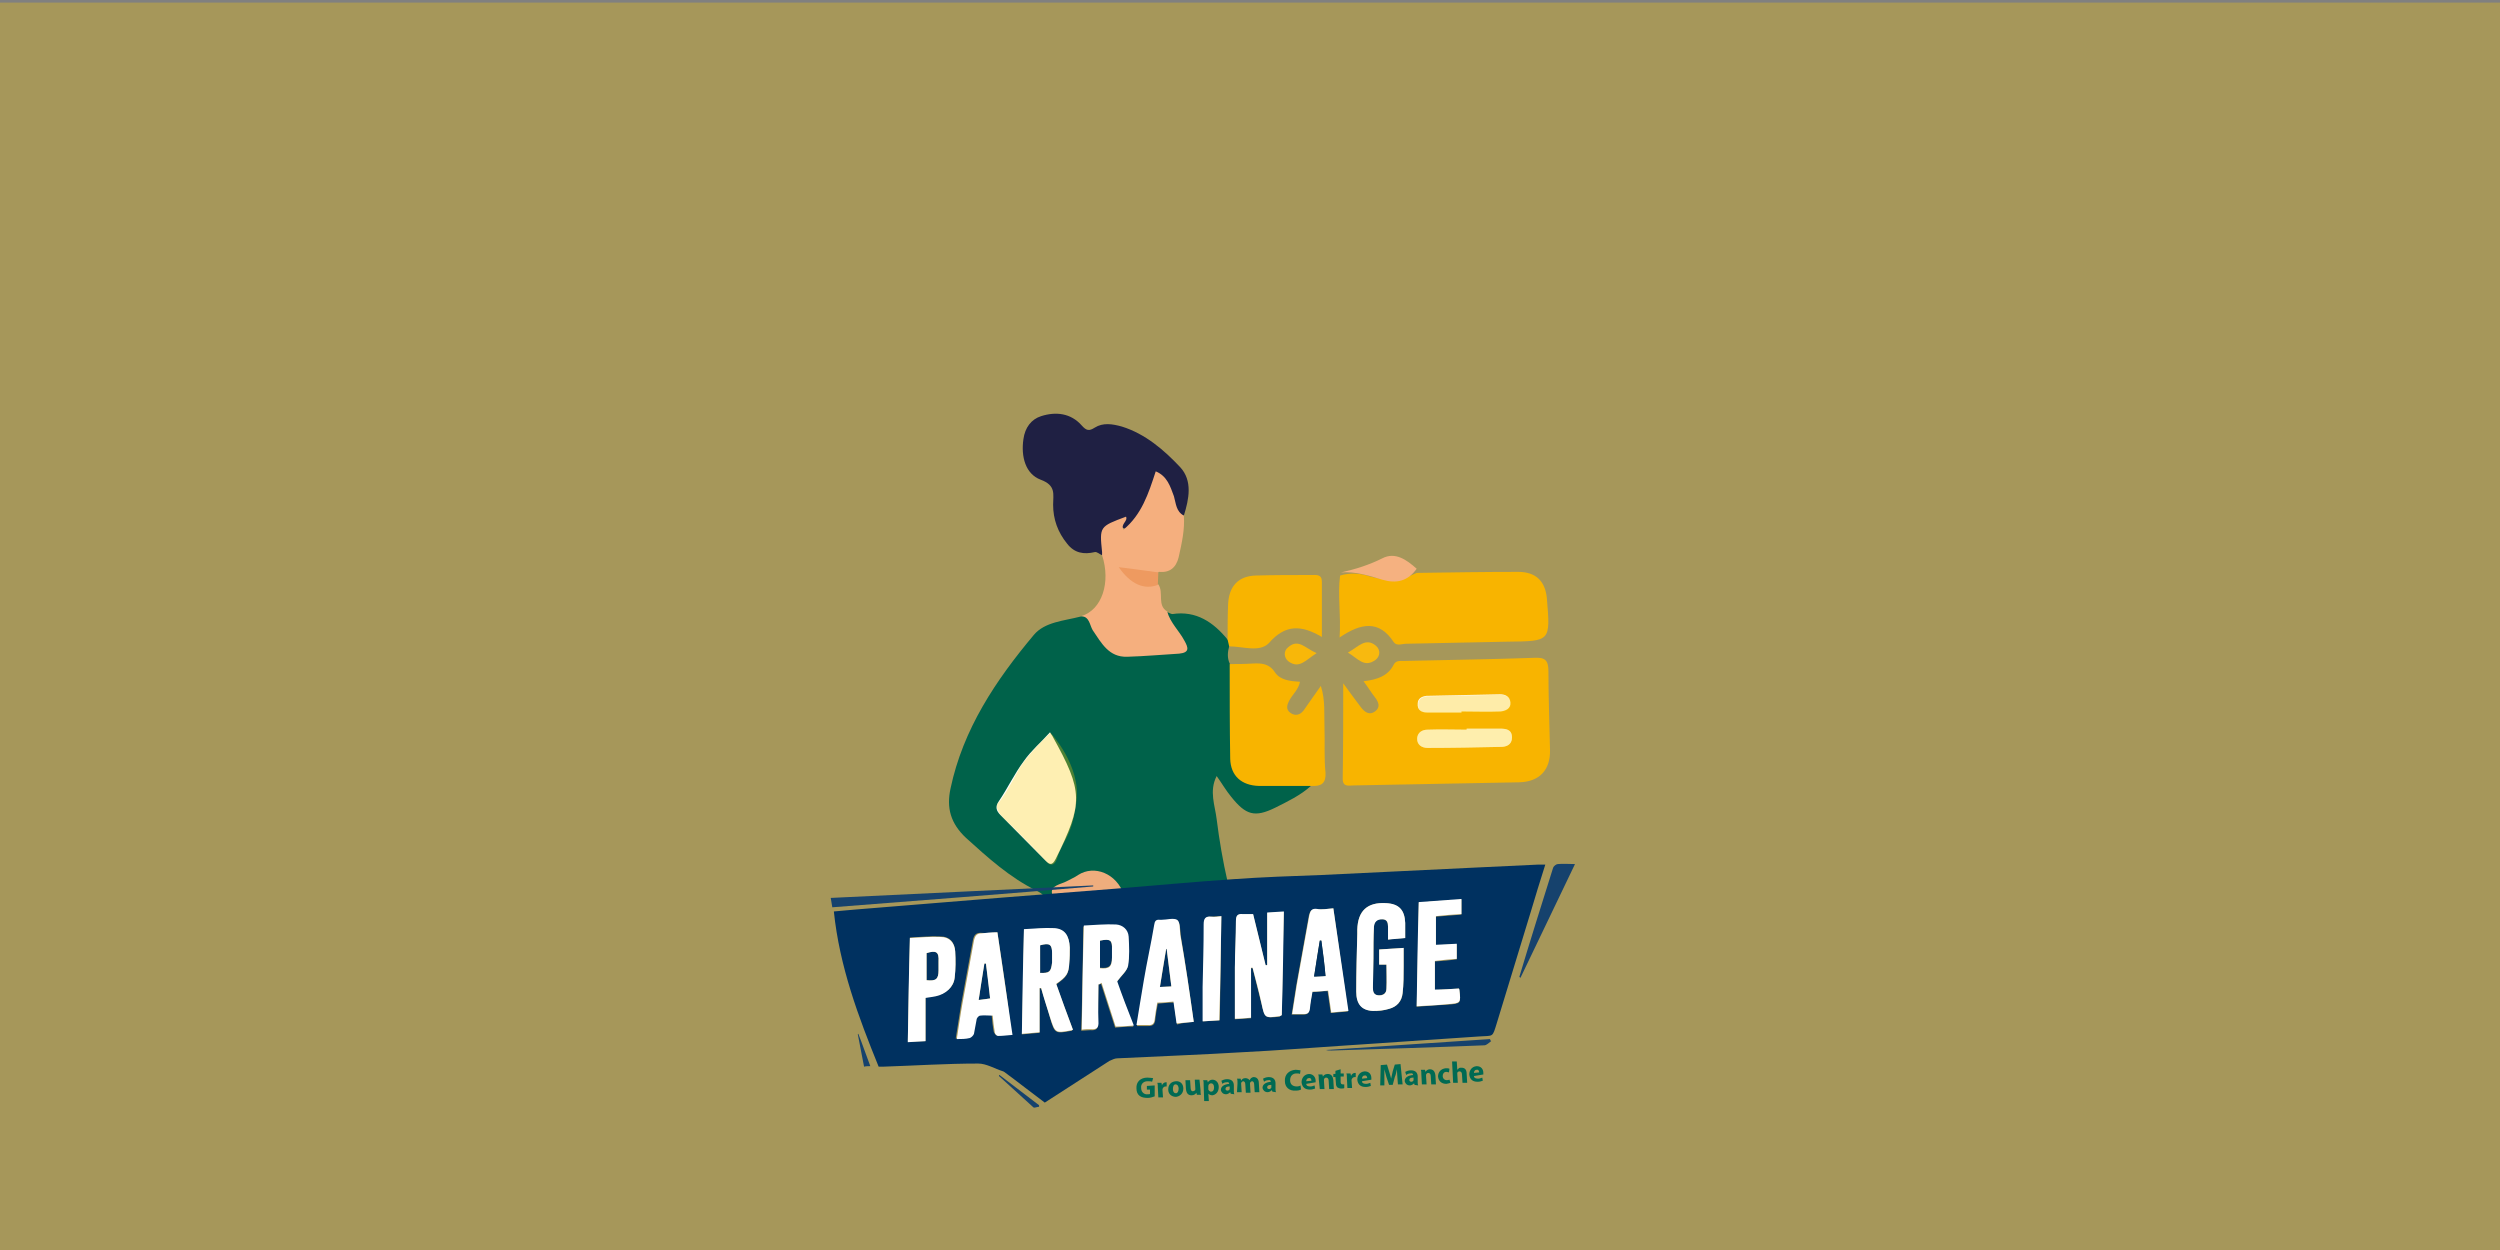
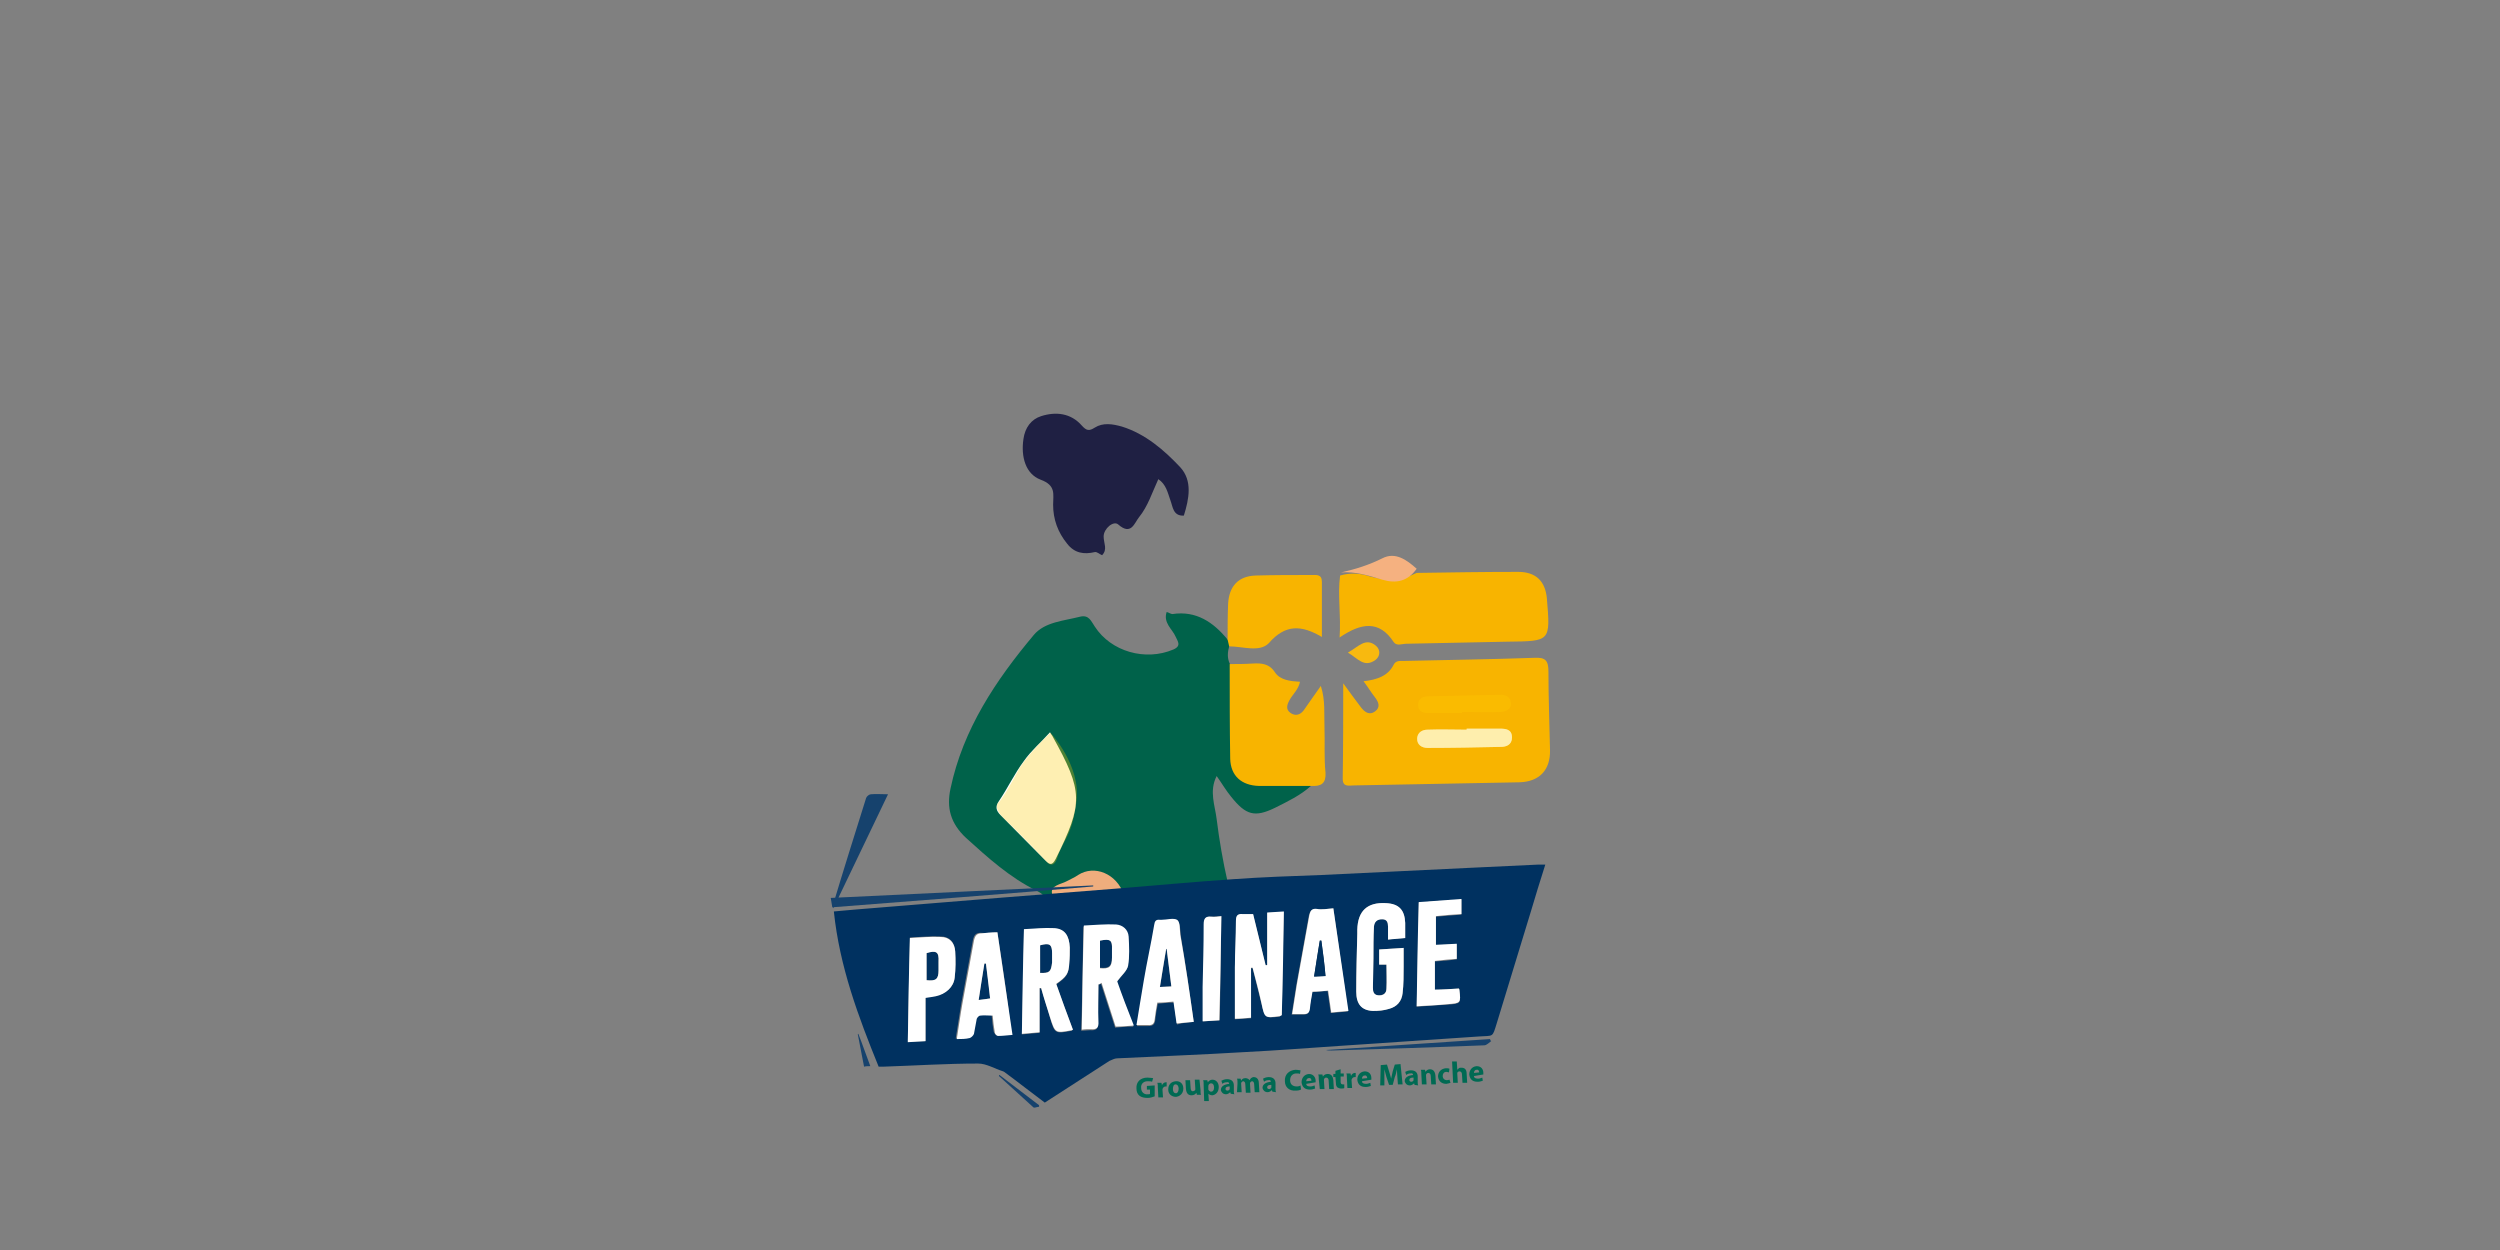
<svg xmlns="http://www.w3.org/2000/svg" xml:space="preserve" id="Calque_1" x="0" y="0" version="1.1" viewBox="0 0 480 240">
  <rect x="0" y="0" width="480" height="240" fill="#808080" stroke="none" />
  <style>.st0{opacity:.3;fill:#fc0}.st2{fill:#f8b400}.st13{fill:#003160}.st14{fill:#16426d}.st15{fill:#fff}.st16{fill:#006a53}</style>
-   <path d="M-.5.5h482v240H-.5z" class="st0" />
  <path d="M224 117.5c.4.1.8.4 1.1.4 4.6-.7 7.9 1.6 10.6 4.9.3.4.4.8.3 1.3-.3 1.1-.4 2.2.1 3.3 1 1.1.9 2.5.9 3.9v11.3c.1 6 1.3 7.1 7.2 7.3 2.5.1 5.2-.9 7.5 1-2 1.8-4.5 3-6.9 4.2-3.9 1.9-5.6 1.4-8.4-2.1-1-1.2-1.8-2.6-2.8-4-1.5 2.9-.3 5.7 0 8.3.5 4 1.2 8.1 2.1 12 .5 2.1-.3 3.3-2.1 3.9-9.7 3.1-19.5 4.6-29.7 3.5-2.1-.2-3.4-1.1-3.2-3.4.1-1.4-.8-1.8-1.7-2.3-5.1-2.5-9.3-6.3-13.5-10.1-3-2.8-3.8-5.8-3-9.5 2.4-11.4 8.7-20.8 16-29.5 2.1-2.5 5.8-2.7 8.9-3.5 1.7-.4 2.1.9 2.8 1.9 3.1 4.8 9.7 6.7 15.1 4.4 1.6-.7.8-1.6.4-2.5-.6-1.4-2.4-2.6-1.7-4.7" style="fill:#00624a" />
  <path d="M257.9 131.2c1.2 1.7 2.3 3.1 3.4 4.6.7.9 1.6 1.6 2.7.8s.7-1.8 0-2.7c-.7-.9-1.3-1.9-2.2-3.1 2.6-.3 4.7-1 5.8-3.2.4-.8 1.2-.7 1.9-.7 8.4-.2 16.7-.3 25.1-.6 2-.1 2.7.4 2.7 2.6 0 5 .2 10 .3 15.1.1 3.8-2 6.1-5.9 6.2l-31.7.6c-1 0-2.2.4-2.2-1.3.1-6.1.1-12 .1-18.3" class="st2" />
  <path d="M211.6 106.6c-.5-.2-1-.7-1.4-.6-2.1.5-3.9.2-5.3-1.6-1.8-2.2-2.7-4.7-2.7-7.5 0-2 .6-3.7-2.4-4.8-2.9-1.1-3.8-4.4-3.3-7.8.3-2.2 1.5-3.8 3.4-4.4 2.8-.9 5.7-.6 7.8 1.8.9 1 1.4 1.1 2.5.4 1.6-1 3.4-.7 5.2-.2 4.5 1.4 8.1 4.5 11.2 7.8 2.4 2.6 1.7 6.1.7 9.3-2.1.1-2.1-1.7-2.6-3-.5-1.4-.8-3-2.3-4-1.2 2.6-2 5.2-3.7 7.3-.9 1.1-1.5 3.6-4 1.4-.9-.8-2.8.8-2.8 2.3 0 1.3.8 2.5-.3 3.6" style="fill:#1f2043" />
  <path d="M272 110c6.5-.1 13-.2 19.5-.2 3.4 0 5.2 1.8 5.5 5.1.7 8.3.7 8.2-7.5 8.3-6.5.1-13 .3-19.5.4-.8 0-1.8.5-2.4-.3-2.8-4.3-6.3-3.7-10.4-.9.3-4.3-.4-8.1.1-11.9 2-.6 4.1-.4 5.8.2 3.3.9 6.1.7 8.9-.7" class="st2" />
-   <path d="M211.6 106.6v-.6c-.5-4.9-.5-4.9 4.6-6.8.4.9-1.1 1.4-.5 2.5 3.5-2.9 4.8-6.9 6.2-11.2 2.2.9 2.8 2.9 3.5 4.8.4 1.4.4 2.9 1.9 3.7.2 2.7-.4 5.3-1 8-.5 2-1.7 3-3.8 2.8-1.8 1.5-3.7 0-5.7.1 1.6 1.7 3.6 2 5.6 2.3 1.1 1.6-.3 4 1.7 5.2.6 2.2 2.3 3.7 3.3 5.6.8 1.4 1 2.3-1 2.5-3.3.2-6.6.5-10 .6-3.5.1-4.9-2.6-6.6-5.1-.6-1-.6-2.6-2.2-2.7 4-1.2 5.7-6.5 4-11.7" style="fill:#f5af7e" />
  <path d="M251.8 150.9h-10.1c-3.3-.1-5.4-1.9-5.5-5.2-.1-6.1-.1-12.2-.1-18.2 1.5 0 2.9 0 4.4-.1 1.7-.1 3.2 0 4.3 1.7 1 1.5 3 1.7 4.8 1.8-.3 1.5-1.4 2.4-2 3.5-.5.9-.8 1.8.2 2.5.9.6 1.8.4 2.5-.5 1-1.4 2-2.9 3.3-4.7.9 2.8.6 5.4.7 7.9.1 2.9-.1 5.9.2 8.8.1 2-.8 2.6-2.7 2.5M236 124.1c-.1-.4-.2-.8-.3-1.3 0-2.3 0-4.6.1-6.9.2-3.4 2-5.3 5.3-5.4 3.6-.1 7.1-.1 10.7-.1.9 0 2-.2 2 1.3v10.6c-3.9-2.3-7-2.5-10.2 1.2-1.8 1.8-5 .6-7.6.6" class="st2" />
  <path d="M272 109.2c-1.7 2.4-3.9 2.9-6.6 2.1-2.6-.8-5.2-1.6-7.9-1.4 2.7-.6 5.3-1.4 7.9-2.7 2.5-1.3 4.7.3 6.6 2" style="fill:#f5b180" />
-   <path d="M222.3 112.3c-2.6 1-5.2-.1-7.5-3.4 2.7.3 5.2.7 7.6 1 0 .8-.1 1.6-.1 2.4" style="fill:#ee9a60" />
  <path d="M258.8 125.3c2-1.1 3.4-3 5.4-1.3.9.8.8 2-.1 2.7-2.2 1.6-3.4-.3-5.3-1.4" style="fill:#f8b90f" />
-   <path d="M252.8 125.4c-2.1 1.3-3.3 3.1-5.4 1.6-.9-.7-1-2-.1-2.7 2-1.8 3.3.2 5.5 1.1" style="fill:#f8b709" />
  <path d="M201.6 140.6c.4.7.5.7.5.8 5.9 10.6 5.9 12.8.6 23.5-.7 1.4-1.2 1.1-2 .3-2.9-2.9-5.7-5.8-8.6-8.7-.8-.8-1.1-1.6-.3-2.7 1.7-2.5 3-5.3 4.8-7.7 1.4-2 3.3-3.6 5-5.5" style="fill:#fdfefe" />
  <path d="M281.6 139.9h6.3c1.2 0 2.4.1 2.4 1.7 0 1.4-1.1 1.8-2.1 1.8-4.7.1-9.4.2-14.1.2-1.1 0-2.1-.6-2-1.9.1-1.1 1-1.6 2-1.6 2.5-.1 5 0 7.5 0z" style="fill:#fefcf7" />
-   <path d="M280.6 136.8H274c-1.1 0-1.9-.5-1.8-1.7 0-1 .8-1.4 1.7-1.5l14.1-.3c1 0 1.9.4 2 1.6.1 1.2-1 1.6-1.9 1.7-2.5.1-5 0-7.5 0z" style="fill:#fefaf1" />
  <path d="M280.7 136.9h-6.6c-1.1 0-1.9-.5-1.8-1.7 0-1 .8-1.4 1.7-1.5l14.1-.3c1 0 1.9.4 2 1.6.1 1.2-1 1.6-1.9 1.7-2.5.1-5 0-7.5 0zM281.6 139.9h6.3c1.2 0 2.4.1 2.4 1.7 0 1.4-1.1 1.8-2.1 1.8-4.7.1-9.4.2-14.1.2-1.1 0-2.1-.6-2-1.9.1-1.1 1-1.6 2-1.6 2.5-.1 5 0 7.5 0zM201.7 140.7s-4.6 4.2-6.3 7.4-3.2 5.6-3.6 5.9c-.4.3-1 1.3 1.1 3.3 2.2 2 8 8.1 8 8.1s1.4 1.9 2.2-1c.9-2.9 2.8-3.9 3.6-10.7s-5-13-5-13" class="st0" />
  <path d="M215.8 171.8c-2.7-.9-4.9.2-7.3 1.1-.8.3-1.6.4-2.5.4-1.6 0-3.6.1-4-1.7-.4-1.6 1.7-1.8 2.8-2.4.7-.4 1.5-.7 2.2-1.2 3.1-2 7.4-.3 8.8 3.8" style="fill:#efad7d" />
  <path d="M200.6 211.7c-2.7-2-5.2-4-7.8-5.9-.1 0-.1-.1-.2-.1-1.6-.5-3.2-1.5-4.8-1.5-6.1 0-12.1.4-18.2.6h-.9c-3.9-9.6-7.5-19.2-8.6-29.8 1.4-.1 3-.3 4.5-.4 9.4-.8 18.9-1.5 28.3-2.3 7.2-.6 14.4-1.1 21.6-1.7 7.4-.6 14.9-1.3 22.3-1.8 5.6-.4 11.3-.6 16.9-.8 9.7-.5 19.4-.9 29-1.4 4.2-.2 8.5-.4 12.7-.6h1.3c-1 3.1-1.9 6.1-2.8 9.1-2.2 7.1-4.3 14.2-6.5 21.3-.9 2.9-.6 2.4-3.4 2.6-8.9.6-17.7 1.2-26.6 1.8-6.1.4-12.3.9-18.4 1.2-8.2.5-16.4.8-24.5 1.2-.5 0-1 .3-1.5.5-4 2.6-8.2 5.3-12.4 8m45.5-16.8c.1-6.5.2-13.1.4-19.8-1.1.1-2 .1-3.2.2v10.1h-.3c-.8-3.3-1.6-6.6-2.4-9.8h-2c-1-.1-1.3.3-1.3 1.3 0 3-.1 5.9-.2 8.9v9.9c.9-.1 1.9-.1 3.1-.2v-9.6h.3c.6 2.3 1.1 4.5 1.7 6.8.7 2.8.6 2.8 3.5 2.5.1-.1.2-.2.4-.3m-35.2-5.9c.2 0 .3 0 .5-.1l2.7 8.4c1.2-.1 2.3-.2 3.5-.2-1.1-3-2.2-6-3.2-8.5.8-1.2 1.9-2 2.1-3 .3-1.8.2-3.7.1-5.6-.1-1.3-1.1-2.3-2.4-2.3-2-.1-4.1.1-6.2.2-.1 6.8-.2 13.3-.4 20 .7 0 1.2-.1 1.7-.1 1.2.1 1.6-.3 1.5-1.5 0-2.6.1-4.9.1-7.3m-4.9 8.7c-1.1-2.9-2.2-5.9-3.2-8.7 2-1.4 2.4-2 2.5-4 .1-1 .1-2 .1-3-.1-2.3-1-3.6-3-3.7-1.9-.1-3.8.1-5.8.2-.1 6.8-.2 13.4-.4 20.1 1.2-.1 2.2-.2 3.4-.3v-8.5h.3c.6 1.9 1.2 3.7 1.7 5.6.9 3.1 1 3.1 4.2 2.5 0-.1 0-.1.2-.2m63.8-17.6v-2.9c-.1-2.5-1.2-3.6-3.7-3.8-3.6-.2-5.4 1.5-5.5 5.1v.8c-.1 3.7-.2 7.4-.2 11.1 0 2.3 1.1 3.6 3.2 3.7 1 .1 2.1-.1 3.1-.4 1.5-.4 2.5-1.5 2.6-3 .2-1.7.2-3.4.2-5.2V182c-1.6.1-3.1.2-4.7.3v2.9h1.4v4.6c0 1-.7 1.3-1.6 1.3-1-.1-1-.8-1-1.5 0-1.9.1-3.8.1-5.6 0-2 0-4.1.1-6.1 0-1 .6-1.5 1.6-1.4.9 0 1.1.7 1.1 1.4v2.5c1.1-.2 2.1-.2 3.3-.3m-13.8-5.7c-1.2.1-2.3.3-3.3.2-1 0-1.2.4-1.4 1.2-.8 4.4-1.6 8.8-2.4 13.3l-.9 5.7h2.3c.7 0 1-.3 1.1-1 .1-1.1.4-2.2.5-3.3 1-.1 2-.2 3-.2l.6 4.2c1.1-.1 2.1-.2 3.3-.3-.9-6.7-1.9-13.2-2.8-19.8m-26.8 21.8c-.8-5.7-1.6-11.2-2.5-16.6-.1-1-.1-2.4-.6-2.8-.7-.5-2-.1-3 0h-.3c-.8-.1-1 .3-1.1 1-.6 3.6-1.4 7.1-2 10.7-.5 2.8-.9 5.7-1.4 8.5h2.2c.8 0 1.2-.3 1.3-1.1.1-1.1.3-2.1.5-3.2 1.1-.1 2-.2 3.1-.2.2 1.4.4 2.7.6 4.2 1-.3 2-.4 3.2-.5M191.5 179c-1.2.1-2.2.2-3.2.1-1 0-1.3.5-1.5 1.4-.7 4-1.5 8-2.2 12-.4 2.3-.7 4.5-1.1 6.9 1-.1 1.8-.1 2.5-.2.3-.1.7-.5.8-.8.2-.9.3-1.8.5-2.7.1-.3.5-.7.7-.8.8-.1 1.6 0 2.4 0 .1 1.1.2 2.2.4 3.2.1.3.4.7.6.7.9 0 1.7-.1 2.8-.2-.7-6.6-1.7-13-2.7-19.6m-13.8 20.9v-8.4c.7-.1 1.3-.2 1.9-.3 2-.4 3.6-1.7 3.7-3.6.2-1.6.2-3.3.1-5-.1-1.7-1.1-2.8-2.8-2.8-1.9-.1-3.8.1-5.9.2-.1 6.7-.3 13.3-.4 20 1.2 0 2.2-.1 3.4-.1m102.4-10.1c-1.6.1-3.1.2-4.6.3v-5.5c1.5-.1 2.8-.2 4.2-.4v-2.9c-1.4.1-2.7.1-4 .2V176c1.7-.1 3.3-.3 4.9-.4v-2.9c-2.7.2-5.4.4-8.2.6-.1 6.7-.2 13.3-.4 20 2.1-.2 4-.3 5.9-.4 2.6-.2 2.6-.2 2.3-2.8 0-.1-.1-.2-.1-.3m-45.6-13.9c-.8 0-1.3.1-1.9.1-1.1-.1-1.4.4-1.4 1.5 0 4-.1 8-.2 12v6.6c1.1-.1 2.1-.1 3.2-.2.1-6.7.2-13.2.3-20" class="st13" />
-   <path d="M159.8 174.2c-.1-.6-.2-1.1-.3-1.8 16.9-.8 33.7-1.6 50.4-2.4v.2c-16.6 1.4-33.3 2.7-50.1 4M291.7 187.6c2.1-7 4.3-14 6.5-21 .1-.3.6-.7.9-.7 1-.1 2.1 0 3.3 0l-10.5 21.9c0-.2-.1-.2-.2-.2M286.3 199.9c-.4.3-.9.8-1.3.8-9.8.4-19.5.7-29.3 1-.4 0-.8 0-1.1-.1l31.5-2.1c0 .2.1.3.2.4M191.9 206.4c2.5 1.9 5 3.8 7.6 5.8v.3c-.4 0-.9.3-1.1.1l-6.6-6c0-.1 0-.2.1-.2M164.8 198.5c.8 2 1.5 4.1 2.3 6.2-.4 0-.8 0-1.2.1-.4-2.1-.8-4.1-1.2-6.2 0-.1.1-.1.1-.1" class="st14" />
+   <path d="M159.8 174.2c-.1-.6-.2-1.1-.3-1.8 16.9-.8 33.7-1.6 50.4-2.4v.2c-16.6 1.4-33.3 2.7-50.1 4c2.1-7 4.3-14 6.5-21 .1-.3.6-.7.9-.7 1-.1 2.1 0 3.3 0l-10.5 21.9c0-.2-.1-.2-.2-.2M286.3 199.9c-.4.3-.9.8-1.3.8-9.8.4-19.5.7-29.3 1-.4 0-.8 0-1.1-.1l31.5-2.1c0 .2.1.3.2.4M191.9 206.4c2.5 1.9 5 3.8 7.6 5.8v.3c-.4 0-.9.3-1.1.1l-6.6-6c0-.1 0-.2.1-.2M164.8 198.5c.8 2 1.5 4.1 2.3 6.2-.4 0-.8 0-1.2.1-.4-2.1-.8-4.1-1.2-6.2 0-.1.1-.1.1-.1" class="st14" />
  <path d="M211.2 180.6c2-.4 2.3-.1 2.3 1.6v1.6c0 1.7-.6 2.2-2.3 2zM199.7 186.8v-5.3c1.8-.5 2.3-.2 2.3 1.5v1.8c-.2 1.8-.5 2-2.3 2M253.7 180.6c.3 2.2.6 4.4.8 6.8-.8 0-1.4.1-2.2.1.4-2.4.7-4.6 1.1-6.9zM224 182.2c.3 2.3.6 4.7.9 7.2-.8 0-1.5.1-2.2.1.4-2.5.8-4.9 1.2-7.3zM189.3 185c.3 2.2.6 4.4.8 6.7-.7.1-1.3.2-2.2.3.4-2.5.7-4.8 1.1-7zM177.9 188.2V183c1.9-.6 2.4-.2 2.3 1.6v1.7c0 1.7-.5 2.1-2.3 1.9" class="st13" />
  <path d="M246.1 194.9c-.2.1-.3.2-.4.2-2.9.4-2.9.4-3.5-2.5-.5-2.3-1.1-4.5-1.7-6.8h-.3v9.6c-1.2.1-2.2.2-3.1.2v-9.9c0-3 .2-5.9.2-8.9 0-1 .3-1.4 1.3-1.3h2c.8 3.2 1.6 6.5 2.4 9.8h.3v-10.1c1.1-.1 2.1-.1 3.2-.2-.1 6.8-.2 13.4-.4 19.9M210.9 189c0 2.4-.1 4.8 0 7.1.1 1.3-.4 1.6-1.5 1.5-.5 0-1.1 0-1.7.1.1-6.7.2-13.2.4-20 2.1-.1 4.2-.3 6.2-.2 1.3.1 2.3 1 2.4 2.3.1 1.9.2 3.8-.1 5.6-.2 1-1.3 1.9-2.1 3 .9 2.6 2 5.5 3.2 8.5-1.3.1-2.4.2-3.5.2l-2.7-8.4c-.3.2-.4.3-.6.3m.3-8.4v5.3c1.8.2 2.3-.3 2.3-2v-1.6c.1-1.8-.3-2.1-2.3-1.7M206 197.7c-.1.1-.2.1-.2.1-3.2.6-3.2.6-4.2-2.5-.6-1.9-1.2-3.7-1.7-5.6h-.3v8.5c-1.2.1-2.2.2-3.4.3.1-6.7.2-13.3.4-20.1 2-.1 3.9-.3 5.8-.2 2 .1 2.9 1.4 3 3.7 0 1 0 2-.1 3-.1 2-.5 2.6-2.5 4 1 2.9 2.1 5.8 3.2 8.8m-6.3-10.9c1.8.1 2.1-.2 2.3-2V183c0-1.7-.5-2-2.3-1.5zM269.8 180.1c-1.1.1-2.1.2-3.3.3v-2.5c0-.8-.2-1.4-1.1-1.4-1 0-1.5.5-1.6 1.4-.1 2-.1 4.1-.1 6.1 0 1.9-.1 3.8-.1 5.6 0 .7.1 1.4 1 1.5.9.1 1.6-.3 1.6-1.3.1-1.5 0-3.1 0-4.6h-1.4v-2.9c1.6-.1 3.1-.2 4.7-.3v3.5c0 1.7 0 3.5-.2 5.2-.2 1.6-1.1 2.6-2.6 3-1 .3-2 .4-3.1.4-2.2-.1-3.2-1.3-3.2-3.7 0-3.7.1-7.4.2-11.1v-.8c.1-3.6 1.9-5.3 5.5-5.1 2.5.1 3.6 1.3 3.7 3.8zM256 174.4c1 6.6 1.9 13.1 2.9 19.7-1.2.1-2.2.2-3.3.3-.2-1.4-.4-2.7-.6-4.2-1 .1-2 .2-3 .2-.2 1.1-.4 2.2-.5 3.3-.1.7-.4 1-1.1 1h-2.3l.9-5.7c.8-4.4 1.6-8.8 2.4-13.3.2-.8.4-1.3 1.4-1.2.9.2 2 0 3.2-.1m-2.3 6.2h-.3c-.4 2.2-.7 4.5-1.1 6.9.8 0 1.4-.1 2.2-.1-.2-2.4-.5-4.6-.8-6.8M229.2 196.2c-1.2.1-2.2.2-3.3.3-.2-1.4-.4-2.7-.6-4.2-1 .1-2 .2-3.1.2-.2 1.1-.4 2.2-.5 3.2-.1.8-.4 1.2-1.3 1.1h-2.2c.5-2.9.9-5.7 1.4-8.5.6-3.6 1.4-7.1 2-10.7.1-.7.3-1.1 1.1-1h.3c1 0 2.3-.4 3 0 .6.4.5 1.8.6 2.8 1 5.6 1.8 11.1 2.6 16.8m-5.2-14h-.1c-.4 2.4-.8 4.7-1.2 7.3.8 0 1.5-.1 2.2-.1-.3-2.5-.6-4.8-.9-7.2M191.5 179c1 6.6 1.9 13.1 2.9 19.7-1.1.1-2 .2-2.8.2-.2 0-.6-.4-.6-.7-.2-1.1-.3-2.1-.4-3.2-.9 0-1.7-.1-2.4 0-.3 0-.7.5-.7.8-.2.9-.3 1.8-.5 2.7-.1.3-.5.7-.8.8-.8.2-1.6.2-2.5.2.4-2.4.7-4.7 1.1-6.9.7-4 1.5-8 2.2-12 .2-.9.5-1.4 1.5-1.4.8-.1 1.8-.2 3-.2m-2.2 6h-.3c-.4 2.3-.7 4.6-1.1 7 .9-.1 1.5-.2 2.2-.3-.3-2.3-.5-4.5-.8-6.7M177.7 199.9c-1.2.1-2.2.1-3.4.2.1-6.7.2-13.3.4-20 2-.1 4-.3 5.9-.2 1.7 0 2.7 1.1 2.8 2.8.1 1.6.1 3.3-.1 5-.2 1.8-1.7 3.2-3.7 3.6-.6.1-1.1.2-1.9.3zm.2-11.7c1.8.2 2.3-.2 2.3-1.9v-1.7c.1-1.8-.4-2.2-2.3-1.6zM280.1 189.8c.1.1.1.2.1.2.3 2.6.3 2.6-2.3 2.8-1.9.2-3.8.3-5.9.4.1-6.7.2-13.3.4-20 2.8-.2 5.4-.4 8.2-.6v2.9c-1.7.1-3.2.2-4.9.4v5.5c1.4-.1 2.7-.1 4-.2v2.9c-1.4.1-2.7.2-4.2.4v5.5c1.4 0 3-.1 4.6-.2M234.5 175.9c-.1 6.7-.2 13.3-.4 20-1.1.1-2.1.1-3.2.2v-6.6c.1-4 .2-8 .2-12 0-1.1.3-1.6 1.4-1.5.7.1 1.3 0 2-.1" class="st15" />
  <path d="M253.7 180.6c.3 2.2.6 4.4.8 6.8-.8 0-1.4.1-2.2.1.4-2.4.7-4.6 1.1-6.9z" class="st13" />
  <path d="M221.7 210.5c-.3.1-.8.3-1.3.3-.7 0-1.2-.1-1.6-.4-.4-.3-.6-.8-.6-1.4-.1-1.3.8-2.1 2.1-2.1.5 0 .9.1 1.1.1l-.2.7c-.2-.1-.5-.1-.9-.1-.7 0-1.3.5-1.2 1.3 0 .8.6 1.3 1.3 1.2.2 0 .4 0 .4-.1v-.8h-.6v-.7l1.5-.1zM222.3 208.8c0-.4 0-.7-.1-.9h.8l.1.5c.1-.4.5-.6.7-.6h.2v.8h-.2c-.3 0-.5.2-.6.5v.2l.1 1.4h-.9zM227.2 209c0 1-.7 1.5-1.4 1.6-.8 0-1.5-.5-1.5-1.4 0-.9.5-1.5 1.4-1.6.9-.1 1.5.5 1.5 1.4m-2 .1c0 .5.2.8.6.8.3 0 .5-.4.5-.9 0-.4-.2-.8-.6-.8-.4 0-.5.5-.5.9M230.5 209.3c0 .4 0 .7.1.9h-.8l-.1-.4c-.1.2-.4.5-.9.5-.6 0-1-.3-1.1-1.2l-.1-1.7h.9l.1 1.5c0 .4.2.7.5.6.2 0 .4-.2.4-.3v-.2l-.1-1.7h.9zM231.1 208.3c0-.4 0-.7-.1-.9h.8l.1.4c.2-.3.5-.5.9-.5.6 0 1.2.5 1.2 1.4 0 1-.6 1.5-1.2 1.6-.3 0-.6-.1-.8-.3l.1 1.4h-.9zm.9.7v.2c.1.2.3.4.5.4.4 0 .6-.3.6-.8s-.2-.8-.6-.8c-.2 0-.5.2-.5.5v.2zM236.3 210l-.1-.3c-.2.2-.5.4-.8.4-.6 0-.9-.4-1-.8 0-.7.6-1.1 1.6-1.2 0-.2-.1-.4-.5-.3-.3 0-.6.1-.8.3l-.2-.6c.2-.1.6-.3 1.1-.3.9 0 1.3.5 1.3 1.2v1c0 .3 0 .5.1.7zm-.2-1.4c-.5 0-.8.1-.8.5 0 .2.2.3.4.3s.4-.2.4-.3v-.2zM237.6 208c0-.4 0-.7-.1-.9h.7l.1.4c.1-.2.3-.5.8-.5.4 0 .7.2.8.4.1-.1.2-.3.3-.4.2-.1.3-.2.5-.2.5 0 1 .3 1 1.2l.1 1.7h-.9l-.1-1.5c0-.4-.2-.6-.4-.6s-.3.2-.4.3v.2l.1 1.7h-.9l-.1-1.6c0-.4-.2-.6-.4-.6s-.3.2-.4.3v.2l.1 1.6h-.9zM244.3 209.6l-.1-.3c-.2.2-.5.4-.8.4-.6 0-.9-.4-1-.8 0-.7.6-1.1 1.6-1.2 0-.2-.1-.4-.5-.3-.3 0-.6.1-.8.3l-.2-.6c.2-.1.6-.3 1.1-.3.9 0 1.3.5 1.3 1.2v1c0 .3 0 .5.1.7zm-.2-1.3c-.5 0-.8.1-.8.5 0 .2.2.3.4.3s.4-.2.4-.3v-.2zM249.8 209.2c-.2.1-.5.2-1 .2-1.3.1-2.1-.7-2.1-1.8-.1-1.3.8-2.1 2-2.2.5 0 .8.1 1 .1l-.1.7c-.2-.1-.4-.1-.7-.1-.7 0-1.2.5-1.2 1.3s.5 1.2 1.3 1.2c.3 0 .6-.1.7-.2zM250.8 208.1c0 .4.4.5.8.5.3 0 .5-.1.8-.2l.1.6c-.3.1-.6.2-1 .2-1 0-1.5-.5-1.6-1.4 0-.7.4-1.5 1.4-1.6.9 0 1.3.7 1.3 1.3v.3zm1-.6c0-.2-.1-.6-.5-.5-.4 0-.5.4-.5.6zM253.2 207.2c0-.4 0-.7-.1-.9h.8l.1.4c.1-.2.4-.5.9-.5.6 0 1 .3 1.1 1.2l.1 1.7h-.9l-.1-1.6c0-.4-.2-.6-.5-.6-.2 0-.4.2-.4.4v.2l.1 1.6h-.9zM257.4 205.3v.8h.6v.6h-.6v1c0 .3.1.5.4.5h.3v.7c-.1.1-.3.1-.6.1s-.5-.1-.7-.2c-.2-.2-.3-.4-.3-.8l-.1-1.2h-.4v-.6h.4v-.6zM258.6 207c0-.4 0-.7-.1-.9h.8l.1.5c.1-.4.5-.6.7-.6h.2v.8h-.2c-.3 0-.5.2-.6.5v.2l.1 1.4h-.9zM261.5 207.6c0 .4.4.5.8.5.3 0 .5-.1.8-.2l.1.6c-.3.1-.6.2-1 .2-1 0-1.5-.5-1.6-1.4 0-.7.4-1.5 1.4-1.6.9 0 1.3.6 1.3 1.3v.3zm1-.6c0-.2-.1-.6-.5-.5-.4 0-.5.4-.5.6zM268.3 206.9c0-.5-.1-1-.1-1.6-.1.5-.2 1.1-.4 1.5l-.4 1.5h-.7l-.5-1.5c-.1-.5-.3-1-.4-1.5v3.1h-.8l.1-3.9 1.2-.1.4 1.3c.1.4.3.9.4 1.4.1-.5.2-1 .3-1.4l.4-1.3 1.1-.1.4 3.9h-.9zM271.6 208.3l-.1-.3c-.2.2-.5.4-.8.4-.6 0-.9-.4-1-.8 0-.7.6-1.1 1.6-1.2 0-.2-.1-.4-.5-.3-.3 0-.6.1-.8.3l-.2-.6c.2-.1.6-.3 1.1-.3.9 0 1.3.5 1.3 1.2v1c0 .3 0 .5.1.7zm-.2-1.4c-.5 0-.8.1-.8.5 0 .2.2.3.4.3s.4-.2.4-.3v-.2zM272.9 206.3c0-.4 0-.7-.1-.9h.8l.1.4c.1-.2.4-.5.8-.5.6 0 1 .3 1.1 1.2l.1 1.7h-.9l-.1-1.6c0-.4-.2-.6-.5-.6-.2 0-.4.2-.4.4v.2l.1 1.6h-.9zM278.5 207.9c-.2.1-.4.1-.8.2-.9 0-1.5-.5-1.6-1.4 0-.8.5-1.5 1.5-1.6.2 0 .5 0 .7.1l-.1.7c-.1 0-.3-.1-.5-.1-.5 0-.7.4-.7.8 0 .5.4.8.8.8.2 0 .4-.1.5-.1zM278.8 203.8h.9l.1 1.6.3-.3c.1-.1.3-.1.5-.1.6 0 1 .3 1 1.2l.1 1.7h-.9l-.1-1.6c0-.4-.2-.6-.5-.6-.2 0-.4.2-.4.3v.2l.1 1.7h-.9zM283 206.6c0 .4.4.5.8.5.3 0 .5-.1.8-.2l.1.6c-.3.1-.6.2-1 .2-1 0-1.5-.5-1.6-1.4 0-.7.4-1.5 1.4-1.6.9 0 1.3.6 1.3 1.3v.3zm1-.7c0-.2-.1-.6-.5-.5-.4 0-.5.4-.5.6z" class="st16" />
</svg>